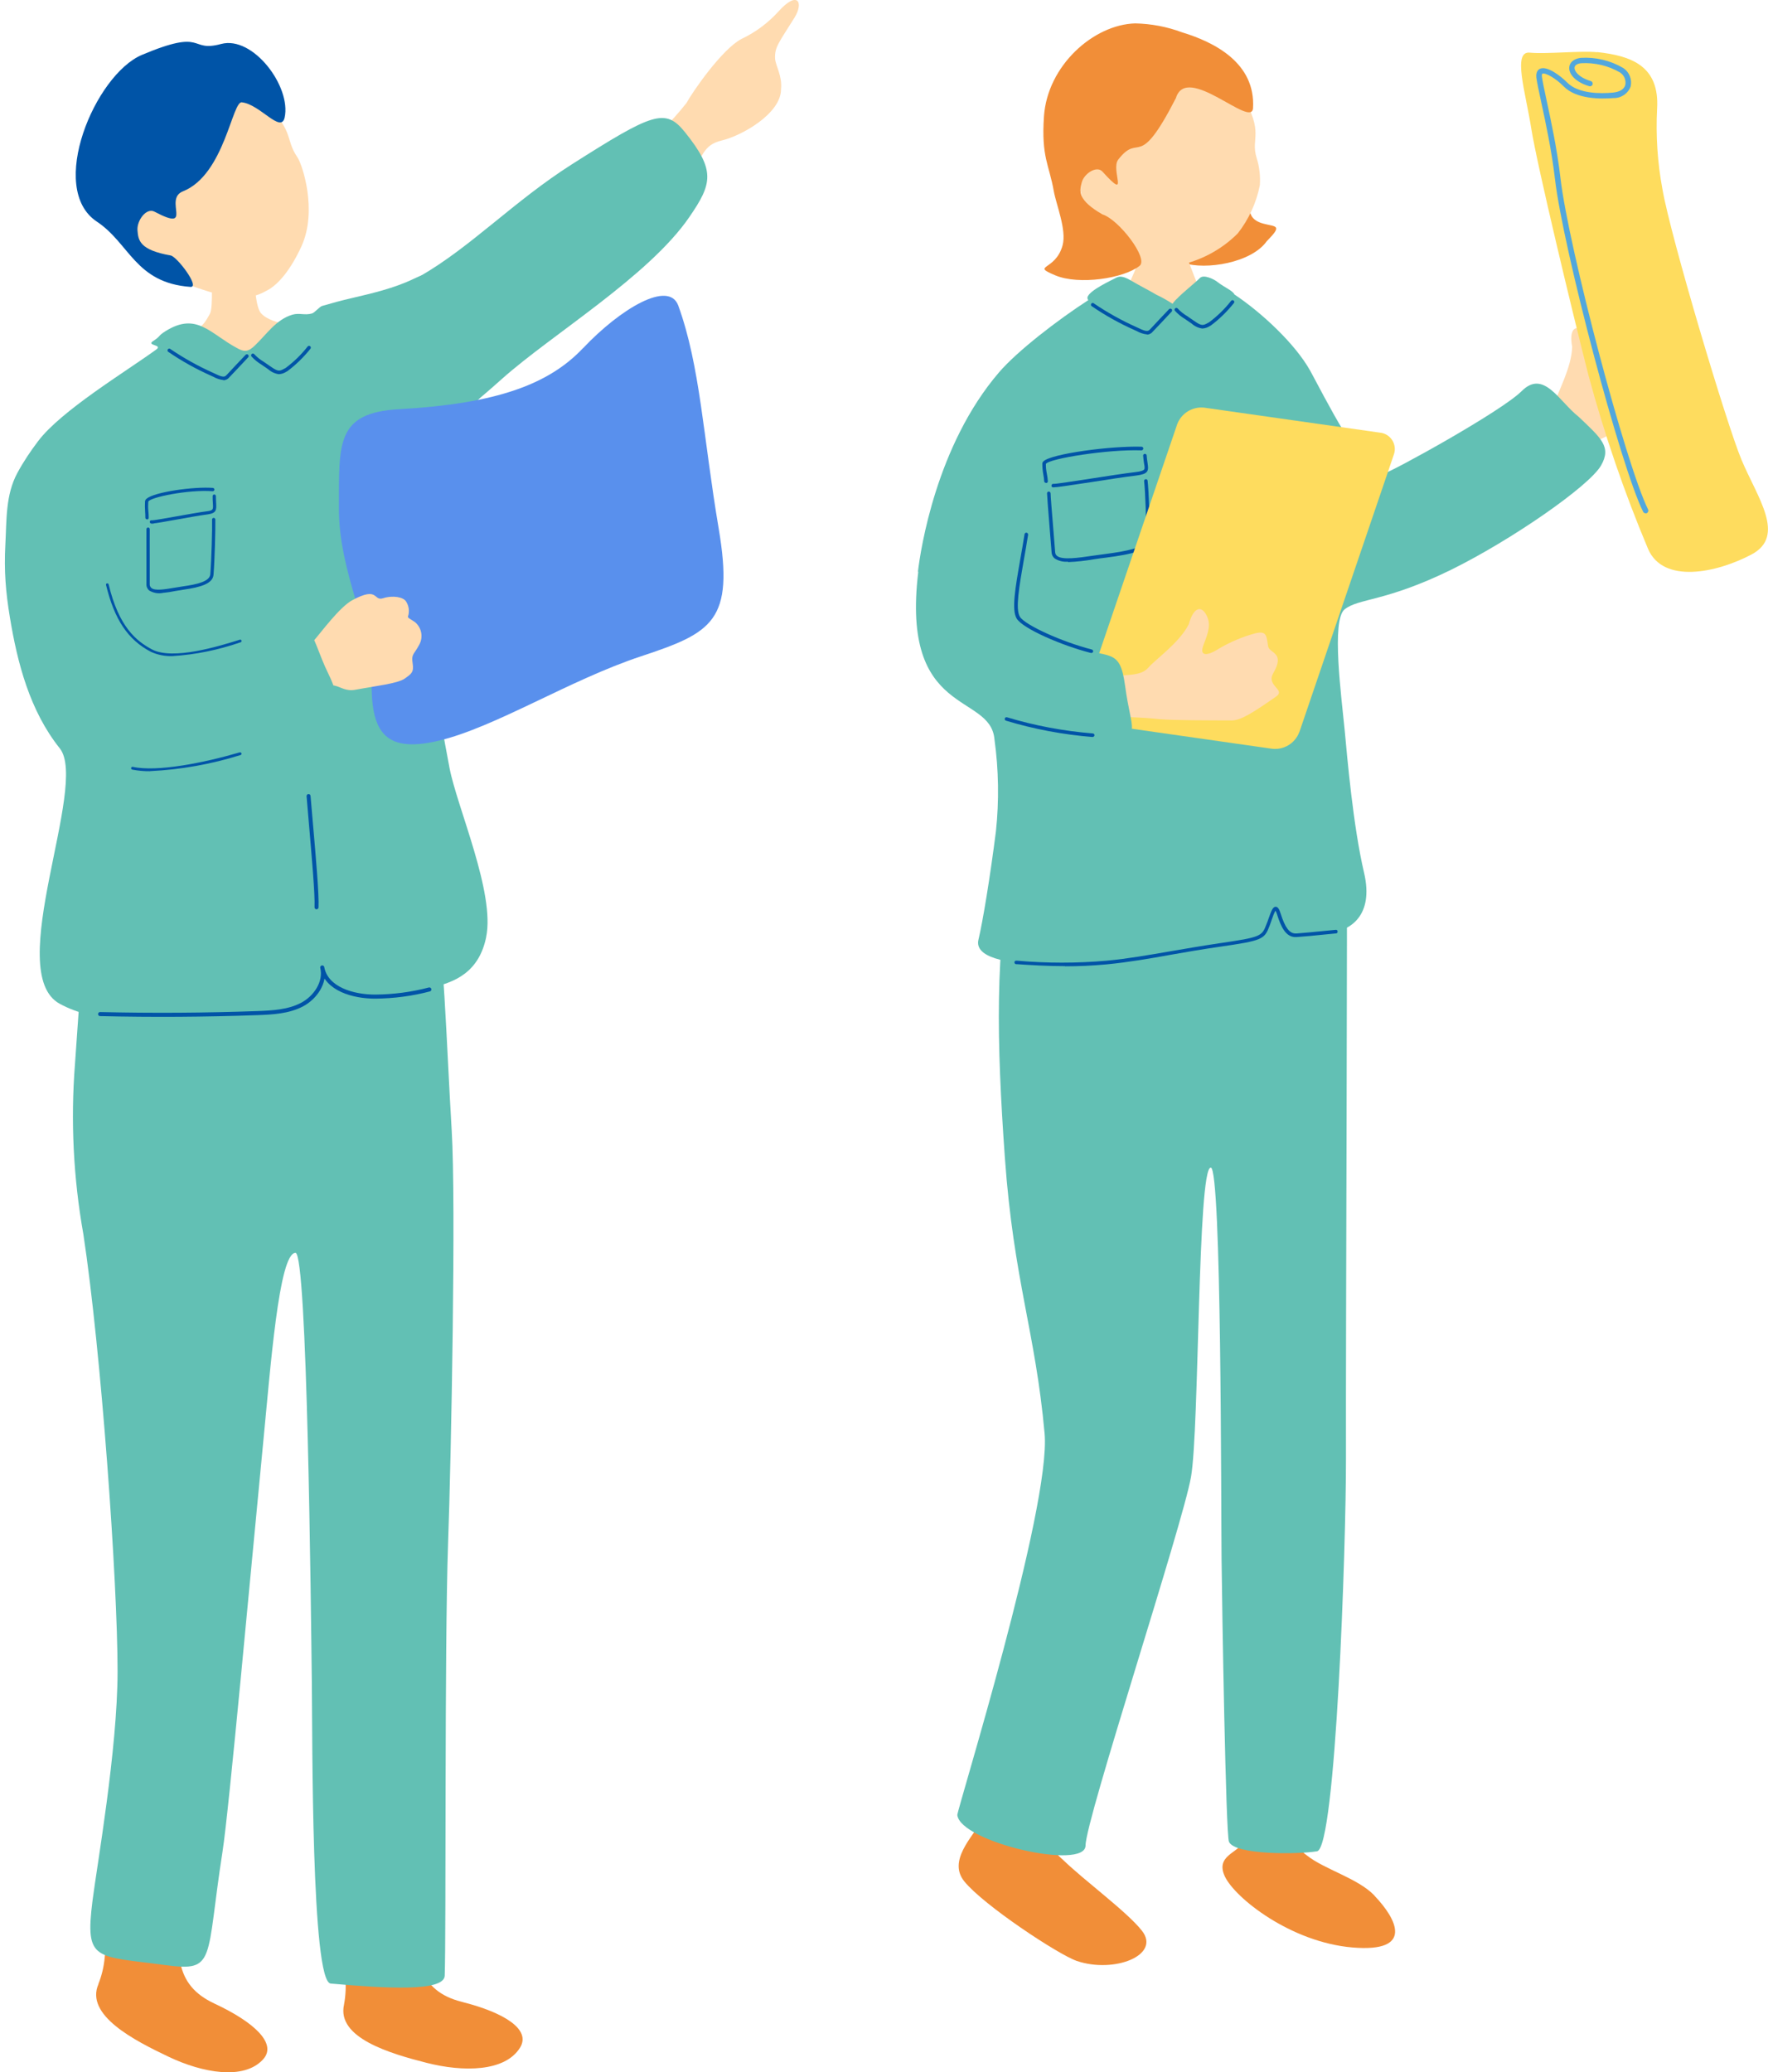
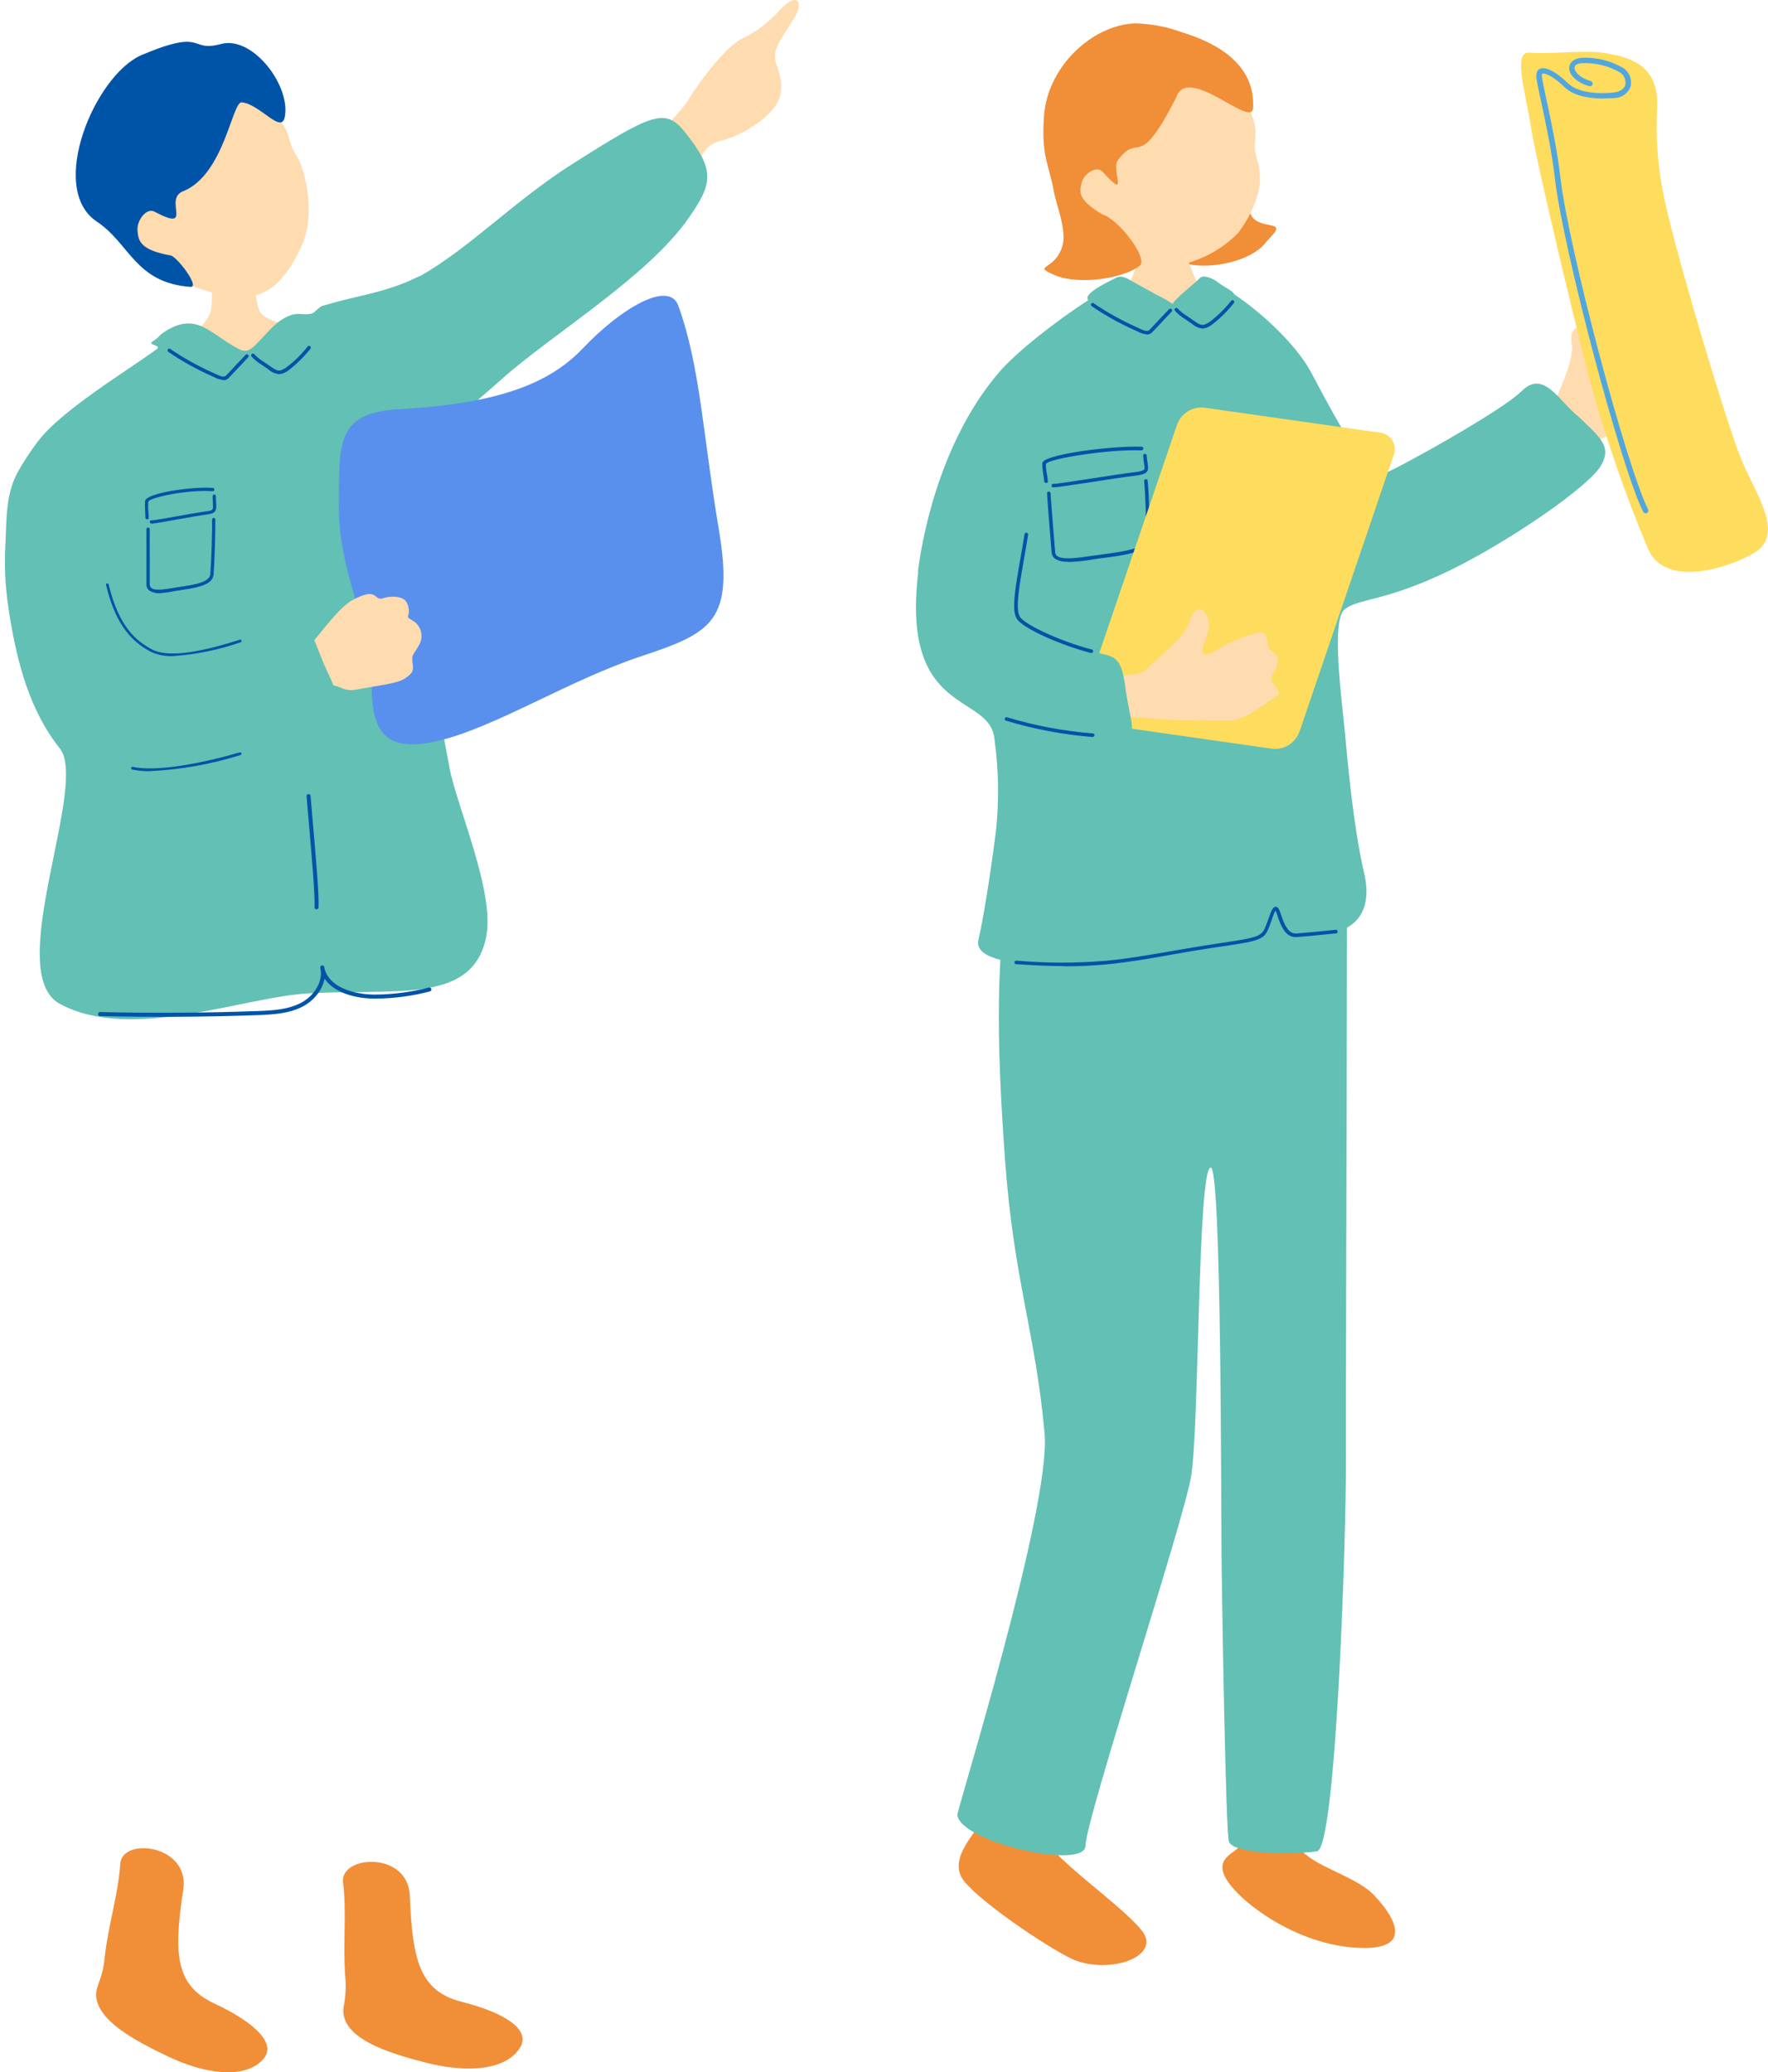
<svg xmlns="http://www.w3.org/2000/svg" id="_レイヤー_1" data-name="レイヤー 1" width="217.59" height="255.05" viewBox="0 0 217.59 255.05">
  <defs>
    <style>
      .cls-1 {
        fill: #51a7dd;
      }

      .cls-2 {
        fill: none;
        stroke: #0054a7;
        stroke-linecap: round;
        stroke-linejoin: round;
        stroke-width: .5px;
      }

      .cls-3 {
        fill: #62c0b4;
      }

      .cls-4 {
        fill: #ffdbb0;
      }

      .cls-5 {
        fill: #fedc5e;
      }

      .cls-6 {
        fill: #f18e38;
      }

      .cls-7 {
        fill: #0054a7;
      }

      .cls-8 {
        fill: #5990ed;
      }
    </style>
  </defs>
  <path id="_パス_524" data-name="パス 524" class="cls-6" d="M12.1,244.2c.43-1.06.69-2.18.79-3.33.44-3.98,1.66-7.67,1.91-11.48.23-3.35,8.6-2.34,7.75,3.19-1.18,7.75-1.03,11.73,3.8,13.99.04.03.09.05.14.07,4.77,2.24,7.67,4.89,5.88,6.83-2.36,2.58-7.44,1.66-11.62-.33s-10.32-5.11-8.63-8.95h-.01Z" />
  <path id="_パス_525" data-name="パス 525" class="cls-6" d="M42.34,246.71c.21-1.13.26-2.28.15-3.42-.31-3.99.19-7.85-.27-11.62-.41-3.34,8-3.91,8.22,1.68.3,7.84,1.2,11.71,6.36,13.02.05,0,.09.02.14.04,5.11,1.3,8.45,3.37,7.06,5.61-1.85,2.99-7.01,3.01-11.49,1.87s-11.1-3.07-10.17-7.17h.01Z" />
  <path id="_パス_526" data-name="パス 526" class="cls-4" d="M31.29,32.62c-.34,0-4.77.48-5.19.46-.15.72.19,4.7-.27,5.55-1.06,1.96-1.29,1.52-2.69,2.55-1.49,1.11-3.11,3.3-2.88,5.08.11,2.46-2.24,11.77-2.1,12.59.86,5.51,11.07,5.17,13.34,5.03,8.56-.58,14.46-3.38,14.4-11.52-.56-3.38-3.22-8.23-7.48-11.49-1.1-.84-4.93-.79-6.29-2.31-.87-.96-.83-5.45-.86-5.92l.02-.03Z" />
  <g id="_グループ_505" data-name="グループ 505">
    <path id="_パス_532" data-name="パス 532" class="cls-4" d="M22.44,34.74c4.78,1.87,7.86,2.5,10.27,1.09,1.59-.75,3.15-2.81,4.39-5.51,2.01-4.41.1-10.1-.49-10.95-1.66-2.42-.16-3.23-4.74-7.37-1.4-1.26-3.77-4.35-10.51-.91-5.92,3.02-14,17.57,1.1,23.68v-.03Z" />
    <path id="_パス_533" data-name="パス 533" class="cls-7" d="M29.81,12.6c2.2.27,4.77,3.86,5.22,1.87.84-3.8-3.88-10.1-7.81-9.06-4.03,1.09-1.81-2-9.74,1.34-5.78,2.43-11.69,16.45-5.57,20.52,4.06,2.69,4.73,7.54,11.52,8.04,1.26.1-1.67-3.77-2.44-3.87-3.82-.68-3.97-1.86-4.07-3.08s1.1-2.84,2.09-2.31c4.96,2.62,1.05-1.52,3.5-2.5,5.16-2.05,6.07-11.3,7.29-10.95h.02Z" />
  </g>
-   <path id="_パス_534" data-name="パス 534" class="cls-3" d="M32.51,110.38c4.35-.07,19.67-2.08,20.87,1.14s1.58,17.33,2.21,27.57c.54,8.87-.05,39.93-.45,51.05-.44,12.7-.22,48.14-.41,53.03-.08,2.01-7.42,1.54-14.03.96-2.4-.2-2.24-30.5-2.32-36.91-.12-9.8-.56-53.02-2.01-53.02-2.05,0-3.08,14.18-4.02,23.78-1.49,15.36-4.16,44.75-4.96,49.89-2.1,13.47-.75,14.83-7.02,13.99-8.7-1.17-9.93-.42-8.98-7.96.53-4.2,3.07-18.54,3.08-28.18,0-11.2-2.02-39.41-4.21-53.82-1.23-6.92-1.58-13.96-1.03-20.97.62-8.84,1.06-16,1.93-18.66s17-1.83,21.35-1.92h-.01Z" />
  <path id="_パス_535" data-name="パス 535" class="cls-3" d="M59.83,115.34c1.13-5.42-3.57-15.97-4.5-20.79-1.49-7.84-3.01-16.88-3.32-22.04-.56-9.21,1.02-18.59,4.78-21.51,11.82-9.16,4.92-21.85-5.88-16.68-2.42,1.16-5.06,1.77-7.66,2.38-1.18.27-2.39.6-3.59.95-.35.1-.92.83-1.26.93-.9.26-1.55-.1-2.41.15-2.04.6-3.2,2.46-4.68,3.85-.3.28-.64.55-1.04.59-.38.04-.75-.14-1.08-.32-3.32-1.76-4.96-4.49-8.79-2.11-1.03.64-.54.58-1.56,1.24-.88.57,1.24.43.39,1.04-3.81,2.76-11.72,7.53-14.55,11.29-.94,1.24-1.81,2.54-2.55,3.91-1.45,2.7-1.31,5.74-1.47,8.8-.17,3.26.04,5.82.55,8.92.93,5.67,2.46,11.55,6.15,16.17,3.6,4.54-7.05,27.61,0,31.44,8.75,4.75,22.6-.86,30.62-1.29,10.95-.6,20.14,1.29,21.85-6.9Z" />
  <path id="_パス_536" data-name="パス 536" class="cls-4" d="M84.46,12.72c.75-1.39,4.39-6.67,6.8-7.93,1.72-.81,3.26-1.96,4.54-3.37,2.38-2.66,3.14-1.11,1.98.75-1.9,3.06-2.46,3.61-2.39,5.04.04.83.91,2.15.73,3.76.03,2.99-4.81,5.73-7.29,6.32-2.4.57-2.2,2-4.11,4.37-.15.18-.39.46-.72.8-.73-2.17-1.61-4.29-2.62-6.34,1.1-1.06,2.12-2.2,3.07-3.4h.02Z" />
  <path id="_パス_537" data-name="パス 537" class="cls-3" d="M51.7,33.99c6.23-3.57,11.56-9.24,18.67-13.76,9.97-6.34,11.5-6.95,13.89-4.01,3.83,4.75,3.41,6.38.56,10.52-5.01,7.28-16.89,14.41-23.03,19.88-5.96,5.32-8.87,7.46-10.82,3.53s-6.44-12.07.72-16.17h.01Z" />
  <g id="_グループ_507" data-name="グループ 507">
    <path id="_パス_540" data-name="パス 540" class="cls-7" d="M18.11,63.93c.11,0,.19-.09.19-.2,0-.28-.01-.55-.04-.83-.04-.38-.04-.77-.01-1.15.15-.54,4.97-1.52,7.92-1.29.11,0,.21-.08.22-.19,0-.11-.08-.21-.19-.22-2.34-.18-7.18.5-8.15,1.32-.11.08-.19.21-.2.35-.02.4-.02.81.01,1.21.02.26.03.53.03.79,0,.11.09.2.2.2h.03Z" />
    <path id="_パス_541" data-name="パス 541" class="cls-7" d="M18.89,64.42c.42-.04,1.28-.19,2.95-.49,1.3-.23,2.78-.5,3.71-.62,1.09-.15,1.1-.54,1.05-1.41-.01-.23-.03-.52-.03-.84,0-.11-.09-.2-.2-.2-.11,0-.2.09-.2.2h0c0,.29,0,.58.03.87.05.8.05.88-.69.99-.94.12-2.42.39-3.72.62-1.37.24-2.91.52-3.11.5-.11-.03-.22.04-.24.14,0,0,0,0,0,0-.02.11.04.22.15.26.11.01.22.01.33,0v-.02Z" />
    <path id="_パス_542" data-name="パス 542" class="cls-7" d="M20.14,72.96c.45-.04.94-.12,1.43-.22l.99-.16c2.17-.31,3.64-.75,3.72-1.86.15-1.86.24-5.58.22-6.78,0-.11-.09-.2-.2-.2-.11,0-.2.09-.2.2h0c.03,1.18-.07,4.88-.22,6.74-.07.9-1.67,1.25-3.37,1.49-.33.05-.67.11-1,.16-1.2.2-2.44.42-2.89.03-.14-.13-.21-.31-.19-.5v-2.58c0-1.83-.01-3.9,0-4.14,0-.11-.08-.21-.19-.22-.11,0-.21.08-.22.19h0c-.01.26,0,2.25,0,4.18v2.58c-.02.31.11.61.34.81.54.32,1.18.42,1.79.27h-.01Z" />
  </g>
  <path id="_パス_545" data-name="パス 545" class="cls-7" d="M38.96,111.91c.13,0,.24-.1.24-.23.08-1.55-.34-6.36-.68-10.21-.12-1.4-.23-2.65-.3-3.5,0-.14-.12-.24-.25-.24-.14,0-.24.12-.24.25,0,0,0,.01,0,.02.07.86.18,2.1.3,3.52.31,3.64.76,8.62.68,10.14,0,.13.1.25.23.26h.01Z" />
  <path id="_パス_546" data-name="パス 546" class="cls-8" d="M71.76,42.84c-4.18,4.43-10.59,6.85-22.62,7.52-7.84.44-7.4,4.2-7.43,12.17s4.1,14.95,4.02,21.04,1.24,9.26,8.24,7.6,16.09-7.47,24.91-10.39,11.49-4.36,9.57-15.73-2.27-19.98-4.97-27.43c-1.15-3.18-7.1.34-11.72,5.23h0Z" />
  <path id="_パス_547" data-name="パス 547" class="cls-4" d="M31.17,82.78c2.04-1.05,5.73-2,7.4-3.87.9-1.02,3.22-4.2,4.79-5.04,3.27-1.76,2.55.15,3.78-.24s2.5-.14,2.83.39c.36.55.45,1.24.24,1.86-.07.18.47.39.9.72.8.7,1,1.86.47,2.78-.62,1.18-.98,1.1-.8,2.23s-.14,1.32-.99,1.92-3.65.91-6.03,1.36-2.34-2.19-6.34,1.21c-1.79,1.51-5.01,2.64-6.76,1.4-1.97-2.62-1.98-3.41.53-4.7h-.02Z" />
  <path id="_パス_548" data-name="パス 548" class="cls-3" d="M6.9,66.64c3.15-1.44,6.29,3.92,7.55,9.03.57,2.31,4.21,6.12,8.85,5.03,2.83-.65,5.62-1.48,8.34-2.5,7.52-2.73,6.14-.62,8.83,4.85,2.31,4.73-.23,5.23-2.49,6.48-6.87,3.83-19.17,6.72-24.46,4.48-10.24-4.35-14.6-23.72-6.63-27.36Z" />
  <path id="_パス_549" data-name="パス 549" class="cls-7" d="M21.25,80.75c2.82-.18,5.6-.75,8.27-1.67l.1-.03c.09-.03.13-.13.1-.22-.03-.08-.12-.13-.21-.1l-.08.03c-2.44.76-8.15,2.53-10.72,1.17-1.93-1.02-4.09-2.77-5.34-8.01-.02-.09-.11-.14-.2-.12-.09.02-.14.1-.12.19,0,0,0,0,0,0,1.03,4.26,2.68,6.74,5.51,8.23.85.39,1.78.57,2.72.53h-.04Z" />
  <path id="_パス_550" data-name="パス 550" class="cls-7" d="M18.45,94.91c3.79-.18,7.53-.85,11.15-1.98.09-.02.15-.12.12-.21,0,0,0,0,0,0-.03-.09-.12-.14-.22-.12-4.4,1.29-10.17,2.44-13.16,1.78-.09-.02-.19.04-.2.14-.02.09.04.19.14.2.72.14,1.45.21,2.19.2h-.01Z" />
  <path id="_パス_551" data-name="パス 551" class="cls-6" d="M155.92,29.66c-1.87,2.7-7.56,3.6-10.24,2.7-5.69-1.9,3.82-7.2,4.35-9.67.39-1.81,1.85-1.3,3.76,1.09.58.75-1.07,2.99,1.68,3.74,1.56.42,2.43.14.45,2.15h0Z" />
  <path id="_パス_552" data-name="パス 552" class="cls-4" d="M186.55,61.68c3.78-2.42,7.36-6.41,8.87-6.98s5.45-2.46,7.97-3.68c1.03-.49,1.94-1.98,3.64-5.01.76-1.33-1.7-.64-1.56-2.44.24-3.03-1.52-1.97-2.04-2.74-.88-1.33-1.1-1.73-2.64-.23-1.09,1.03-2.05,2.19-2.86,3.45-.53.83-1.59,1.87-1.72.1s-.31-2.76-1.34-3.48-1.78-.12-1.38,2.02c-.08,2.58-1.79,5.57-2.17,6.99s-2.3,1.98-4.96,3.64-3.58,10.78.19,8.38h.01Z" />
  <path id="_パス_553" data-name="パス 553" class="cls-4" d="M140.96,28.67c.27,0,3.83.38,4.18.35.12.61,1.64,4.44,1.93,5.22,1.23,3.2,2.77,6.28,4.59,9.18-4.05,3.49-15.25,4.78-17.82,1.44.72-.35,6.03-11.53,6.37-13,.26-1.07.75-2.78.75-3.19h0Z" />
  <path id="_パス_554" data-name="パス 554" class="cls-4" d="M135.55,28.68c2.86,3.3,6.57,4.51,9.38,3.99,2.8-.55,5.38-1.92,7.4-3.94,1.36-1.73,2.29-3.77,2.72-5.93.08-1.13-.05-2.27-.39-3.35-.8-2.58,1.03-2.86-1.82-7.85-.87-1.51-5.74-8.29-13.42-7.29-6.75.87-9.87,17.46-3.87,24.38h0Z" />
  <path id="_パス_555" data-name="パス 555" class="cls-6" d="M144.72,12.07c1.33-4.37,9.34,3.82,9.49,1.24.33-5.55-4.74-8.12-8.73-9.33-1.85-.69-3.8-1.06-5.77-1.1-5.12.14-10.81,5.19-11.23,11.46-.34,5,.64,5.93,1.21,9.18.3,1.67,1.59,4.77,1.09,6.65-.86,3.22-3.98,2.42-.9,3.72,2.91,1.22,8.45.38,10.38-1.18,1.11-.9-2.57-5.7-4.58-6.32-3.08-1.78-2.84-2.85-2.55-3.94s1.83-2.1,2.54-1.34c3.46,3.82.96-.2,1.96-1.48,2.7-3.45,2.36,1.67,7.1-7.58h0Z" />
  <path id="_パス_556" data-name="パス 556" class="cls-6" d="M130.76,228.85c-.6-.52-1.11-1.13-1.51-1.82-.98-2.16,1.11-7.7,1.36-10.12s-7.88-4.43-7.88-4.43c-.54,1.63-.28,8.05-1.2,10.43-.15.37-.34.73-.57,1.06-1.44,2.25-4.3,5.11-2.27,7.6,2.36,2.91,11.56,9,13.84,9.78,4.6,1.56,10.38-.71,8.01-3.72-1.85-2.36-7.12-6.19-9.79-8.8v.02Z" />
  <path id="_パス_557" data-name="パス 557" class="cls-6" d="M169.15,233.29c-2.05-2.13-6.14-3.2-8.31-4.93-.75-.51-1.25-1.3-1.4-2.19-.37-3.3,2.32-10.82,2.2-12.18s-8.39-2-8.39-2c-.96,1.86-.16,13.4-.38,14.72,0,.03-.01.06-.03.08-.33,1.24-3.33,1.56-2.09,4.17,1.26,2.65,8.11,8.09,15.71,8.73s5.46-3.49,2.69-6.38v-.02Z" />
  <path id="_パス_558" data-name="パス 558" class="cls-3" d="M124.66,105.49c-2.22,11.61-2.02,22.45-.99,36.99,1.09,15.18,3.76,21.39,4.89,33.95.81,9.1-10.8,46.38-10.74,46.96.37,3.34,15.77,6.86,15.78,3.75.01-3.2,11.94-39.42,12.98-45.37,1.03-5.84.79-38.03,2.43-38.07,1.34-.04,1.26,41.98,1.33,48.17.07,6.38.52,33.88.91,34.81.71,1.64,8.53,1.56,10.84,1.17s3.58-37.6,3.56-48.36c-.04-14.4.22-72.61.08-73.93-.64-5.96-39.15-10.14-41.08-.05h.01Z" />
  <path id="_パス_559" data-name="パス 559" class="cls-5" d="M196.57,6.41c4.25.46,7.69,1.74,7.37,6.98-.17,3.3.05,6.6.65,9.85.98,5.78,7.94,29.08,9.74,33.35,1.93,4.62,5.54,9.38,1.22,11.66s-10.86,3.63-12.72-.69c-2.92-6.94-5.37-14.08-7.33-21.35-1.97-7.7-6.34-25.92-7.05-30.42s-2.32-9.53-.18-9.31c2,.2,6.36-.26,8.28-.05v-.02Z" />
  <path id="_パス_560" data-name="パス 560" class="cls-1" d="M202.53,63.19c.05,0,.1-.01.15-.04.16-.08.23-.28.15-.45-2.73-5.51-9.78-32.19-10.78-40.77-.42-3.63-1.17-7.07-1.71-9.59-.28-1.3-.5-2.34-.57-2.88-.03-.2,0-.35.05-.39.34-.16,1.62.53,2.63,1.57,1.55,1.57,4.5,1.56,6.11,1.43.95.03,1.81-.55,2.13-1.44.19-.86-.17-1.76-.9-2.25-1.58-.93-3.4-1.37-5.23-1.26-.83.1-1.36.52-1.43,1.14-.08.77.65,1.81,2.46,2.35.17.05.36-.04.41-.22.05-.17-.04-.36-.22-.41h0c-1.53-.47-2.04-1.25-2-1.66.03-.3.33-.49.83-.54,1.67-.09,3.32.3,4.77,1.14.51.33.76.94.65,1.53-.15.54-.69.87-1.55.95-1.51.14-4.22.15-5.58-1.22-.86-.87-2.53-2.12-3.38-1.71-.24.11-.5.39-.44,1.06.07.58.3,1.63.58,2.95.54,2.5,1.29,5.94,1.71,9.53,1,8.62,8.09,35.43,10.85,40.97.05.12.17.19.3.19h0Z" />
  <path id="_パス_561" data-name="パス 561" class="cls-3" d="M112.97,70.37c.32-2.73,2.26-15.54,9.97-24.53,2.24-2.62,7.25-6.48,11-8.9-.09-.1-.13-.24-.1-.37.26-.86,2.99-2.09,3.44-2.34s.88-.31,1.93.31,2.3,1.25,3.12,1.74c.69.32,1.35.7,1.98,1.11.17-.25.37-.48.6-.68.54-.6,2.31-2.01,2.76-2.49s1.74.12,2.24.54c.79.61,1.83,1.03,2.01,1.48,3.29,2.19,7.48,6.06,9.34,9.41,1.4,2.53,6.68,13.19,8.87,12.73,1.4-.44,14.64-7.75,17.14-10.24,2.72-2.72,4.6,1.26,7.01,3.15,2.81,2.67,4.06,3.71,2.77,5.99-1.44,2.54-11.04,9.19-18.47,12.85-8.07,3.95-11.33,3.48-13.09,4.86-1.67,1.32-.39,10.8,0,14.87.31,3.29,1.03,11.77,2.39,17.57,1.25,5.34-1.82,7.14-4.16,7.35-6.3.54-17.45,2.08-20.87,2.73-7.07,1.33-23.47,2.47-22.43-1.86.53-2.2,1.44-7.74,2.15-13.34.4-3.76.34-7.56-.18-11.31-.48-5.8-11.55-2.63-9.38-20.6l-.02-.05Z" />
  <path id="_パス_562" data-name="パス 562" class="cls-7" d="M148.01,40.43c.32-.02.63-.13.9-.31l.1-.05c1.06-.79,2.01-1.72,2.84-2.76.08-.09.08-.23-.02-.31-.09-.08-.23-.08-.31.02,0,0,0,0-.01.01-.78,1-1.7,1.89-2.72,2.65l-.1.05c-.64.35-.79.43-1.78-.27-.34-.24-.61-.42-.83-.57-.42-.25-.81-.56-1.14-.92-.08-.09-.22-.1-.31-.02-.09.08-.1.21-.03.3.35.39.77.73,1.22,1,.22.15.49.33.83.57.38.34.85.56,1.36.62Z" />
  <path id="_パス_563" data-name="パス 563" class="cls-7" d="M141.15,41.18c.3,0,.57-.15.75-.39l.05-.05c.33-.35,1.6-1.68,2.25-2.39.08-.09.07-.23-.02-.31-.08-.07-.21-.07-.29,0-.67.69-1.93,2.04-2.25,2.39l-.05.05c-.26.28-.39.43-1.49-.11l-.26-.12c-1.81-.81-3.55-1.78-5.19-2.89-.08-.09-.22-.1-.31-.02-.09.08-.1.22-.02.31,0,0,.01.01.02.02,1.67,1.15,3.45,2.14,5.3,2.96l.26.12c.39.22.82.36,1.26.41v.03Z" />
  <path id="_パス_564" data-name="パス 564" class="cls-7" d="M131.07,118.93c1.6,0,3.33-.07,5.15-.24,2.65-.26,5.16-.69,7.81-1.17,1.89-.33,3.83-.67,6.04-.99,5.36-.77,5.54-.92,6.18-2.59.12-.31.2-.56.28-.79.12-.37.26-.73.44-1.07.1.17.17.34.22.53.47,1.47,1.07,2.82,2.39,2.72,1.09-.08,1.81-.14,4.85-.45.12,0,.2-.11.19-.22,0,0,0-.01,0-.02,0-.11-.08-.19-.18-.2-.02,0-.04,0-.06,0-3.04.3-3.75.37-4.83.45h-.1c-.75,0-1.29-.71-1.83-2.42-.16-.52-.34-.87-.62-.87h0c-.35,0-.54.5-.86,1.41-.08.23-.16.47-.27.73-.57,1.49-.61,1.6-5.84,2.36-2.21.33-4.17.67-6.04.99-2.65.46-5.16.9-7.78,1.15-3.67.32-7.36.32-11.03,0h-.1c-.11-.02-.21.06-.23.17,0,.01,0,.02,0,.03,0,.12.08.22.2.23,0,0,0,0,0,0h.11c1.66.11,3.68.24,5.96.24h-.02Z" />
  <g id="_グループ_511" data-name="グループ 511">
-     <path id="_パス_565" data-name="パス 565" class="cls-7" d="M128.76,59.45h0c.11,0,.2-.1.2-.21,0,0,0-.01,0-.02-.02-.3-.06-.6-.12-.9-.08-.4-.13-.81-.12-1.22.34-.65,7.66-1.82,11.76-1.67.12,0,.22-.1.23-.22,0-.12-.09-.23-.22-.23-3.72-.12-11.05.86-12.05,1.78-.1.08-.16.19-.16.31,0,.44.04.88.12,1.32.06.28.09.56.11.84,0,.11.1.2.22.2l.03.02Z" />
+     <path id="_パス_565" data-name="パス 565" class="cls-7" d="M128.76,59.45c.11,0,.2-.1.2-.21,0,0,0-.01,0-.02-.02-.3-.06-.6-.12-.9-.08-.4-.13-.81-.12-1.22.34-.65,7.66-1.82,11.76-1.67.12,0,.22-.1.23-.22,0-.12-.09-.23-.22-.23-3.72-.12-11.05.86-12.05,1.78-.1.08-.16.19-.16.31,0,.44.04.88.12,1.32.06.28.09.56.11.84,0,.11.1.2.22.2l.03.02Z" />
    <path id="_パス_566" data-name="パス 566" class="cls-7" d="M129.66,59.98c.42,0,1.83-.22,4.7-.65,1.91-.3,4.1-.64,5.47-.8.76-.1,1.13-.23,1.32-.47.2-.27.15-.62.08-1.1-.04-.26-.08-.54-.11-.9,0-.12-.11-.21-.23-.2,0,0,0,0,0,0-.11,0-.2.1-.2.21,0,0,0,.01,0,.02.03.38.07.69.11.95.07.38.11.64,0,.76s-.42.23-1.02.3c-1.37.16-3.56.5-5.49.8-2.05.31-4.37.68-4.64.65-.12-.01-.23.07-.24.19-.02.11.05.22.16.24,0,0,0,0,.01,0h.1-.02Z" />
    <path id="_パス_567" data-name="パス 567" class="cls-7" d="M131.43,69.18c1.08-.04,2.16-.16,3.23-.35.49-.07.98-.15,1.47-.2,3.27-.42,5.3-.92,5.34-2.15.07-1.89-.08-5.91-.23-7.31-.01-.12-.12-.21-.24-.19-.12.01-.21.12-.19.24.14,1.26.3,5.24.23,7.24-.03.95-2.53,1.4-4.96,1.72l-1.47.2c-1.9.28-3.87.57-4.52.04-.14-.11-.22-.27-.23-.45-.05-.65-.14-1.67-.22-2.74-.15-1.89-.35-4.24-.34-4.5,0-.12-.1-.22-.22-.23h0c-.12,0-.22.09-.22.21,0,0,0,0,0,0,0,.26.14,2.05.34,4.54.08,1.07.18,2.09.22,2.73.01.3.16.58.39.76.49.31,1.06.44,1.63.39v.03Z" />
  </g>
  <path id="_パス_568" data-name="パス 568" class="cls-5" d="M159.9,90.12c-.51,1.35-1.87,2.19-3.31,2.04l-21.65-3.09c-1.11-.11-1.92-1.1-1.81-2.21.02-.18.06-.36.13-.54l11.62-34.11c.51-1.35,1.87-2.19,3.31-2.04l21.65,3.08c1.11.11,1.92,1.11,1.81,2.22-.02.18-.06.37-.13.54l-11.61,34.11h0Z" />
  <path id="_パス_569" data-name="パス 569" class="cls-4" d="M132.37,88.49c3.47-.34,6.97-.33,10.44.03,1.6.14,5.98.14,8.77.15,1.14,0,2.61-.95,5.46-2.93,1.26-.88-1.25-1.32-.34-2.88,1.53-2.62-.52-2.43-.64-3.35-.22-1.58-.24-2.02-2.27-1.36-1.43.45-2.8,1.08-4.07,1.86-.83.52-2.25,1-1.59-.67s.92-2.62.3-3.72-1.55-.88-2.13,1.22c-1.18,2.3-4.02,4.24-5,5.36s-2.93.79-6.04,1.13-7.33,5.69-2.88,5.16h-.01Z" />
  <path id="_パス_570" data-name="パス 570" class="cls-3" d="M131.52,79.43c5.05,1.76,6.3.12,6.95,5,.79,5.84,2.1,6.08-2.05,6.03-5.16-.05-12.09-.79-14.79-4.56-3.84-5.35,5.6-7.97,9.89-6.46h0Z" />
  <path id="_パス_571" data-name="パス 571" class="cls-7" d="M134.31,80.37c.1,0,.19-.07.22-.16.03-.12-.04-.24-.16-.27-3.67-.94-8.22-3.01-8.85-4.03-.58-.94-.08-3.76.49-7.03.18-.98.35-2.01.52-3.06.01-.12-.06-.23-.18-.26-.12-.02-.24.07-.26.19-.16,1.05-.34,2.06-.52,3.06-.61,3.5-1.1,6.26-.44,7.33.77,1.25,5.62,3.33,9.11,4.22h.07Z" />
  <path id="_パス_572" data-name="パス 572" class="cls-7" d="M134.48,90.7c.11,0,.21-.09.22-.2,0-.12-.08-.22-.2-.23,0,0,0,0,0,0-3.58-.29-7.13-.95-10.57-1.99-.12-.03-.24.03-.27.15s.03.24.15.27c3.47,1.05,7.05,1.72,10.66,2.01h.01Z" />
  <path id="_パス_562-2" data-name="パス 562" class="cls-7" d="M34.36,46.05c.32-.02.63-.13.9-.31l.1-.05c1.06-.79,2.01-1.72,2.84-2.76.08-.09.08-.23-.02-.31-.09-.08-.23-.08-.31.02,0,0,0,0-.01.01-.78,1-1.7,1.89-2.72,2.65l-.1.05c-.64.35-.79.43-1.78-.27-.34-.24-.61-.42-.83-.57-.42-.25-.81-.56-1.14-.92-.08-.09-.22-.1-.31-.02-.09.08-.1.21-.03.3.35.39.77.73,1.22,1,.22.15.49.33.83.57.38.34.85.56,1.36.62Z" />
  <path id="_パス_563-2" data-name="パス 563" class="cls-7" d="M27.5,46.8c.3,0,.57-.15.75-.39l.05-.05c.33-.35,1.6-1.68,2.25-2.39.08-.09.07-.23-.02-.31-.08-.07-.21-.07-.29,0-.67.69-1.93,2.04-2.25,2.39l-.05.05c-.26.28-.39.43-1.49-.11l-.26-.12c-1.81-.81-3.55-1.78-5.19-2.89-.08-.09-.22-.1-.31-.02-.09.08-.1.22-.02.31,0,0,.01.01.02.02,1.67,1.15,3.45,2.14,5.3,2.96l.26.12c.39.22.82.36,1.26.41v.03Z" />
  <path class="cls-2" d="M12.32,124.81c6.45.15,12.91.11,19.36-.12,1.87-.07,3.82-.17,5.48-1.04s2.94-2.76,2.5-4.58c.49,2.66,3.83,3.6,6.54,3.59,2.24-.02,4.47-.31,6.64-.88" />
</svg>